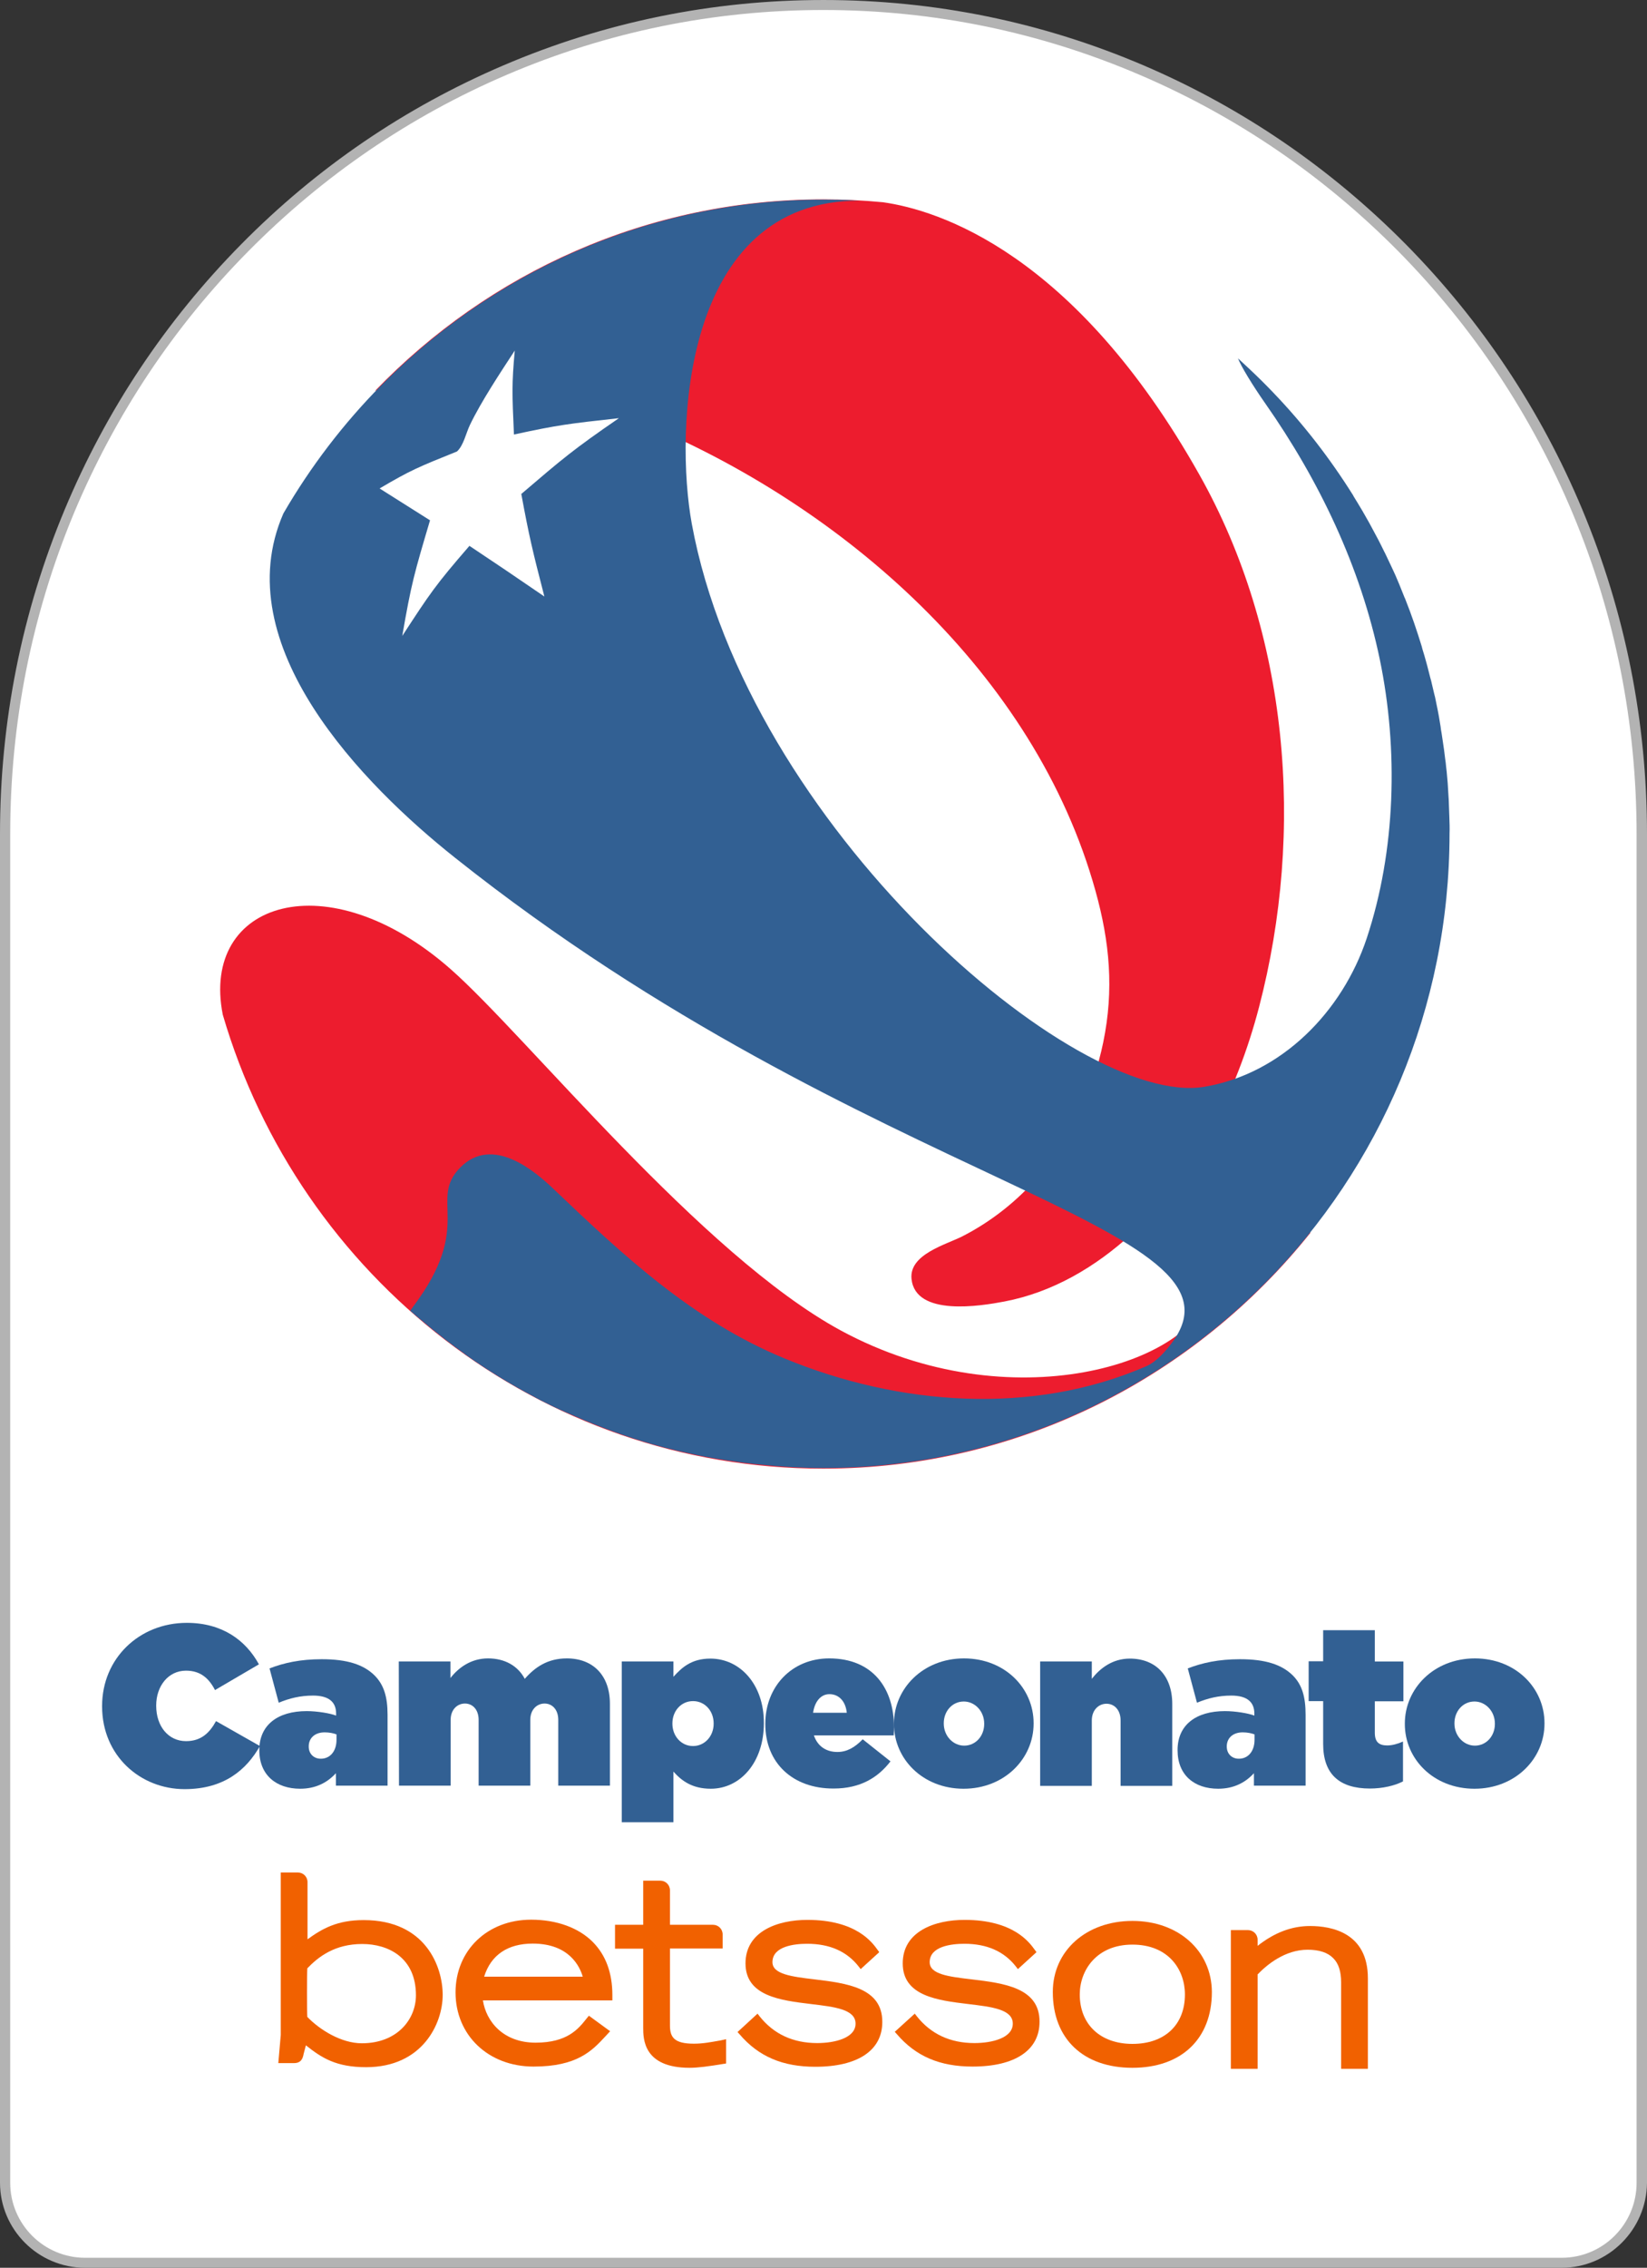
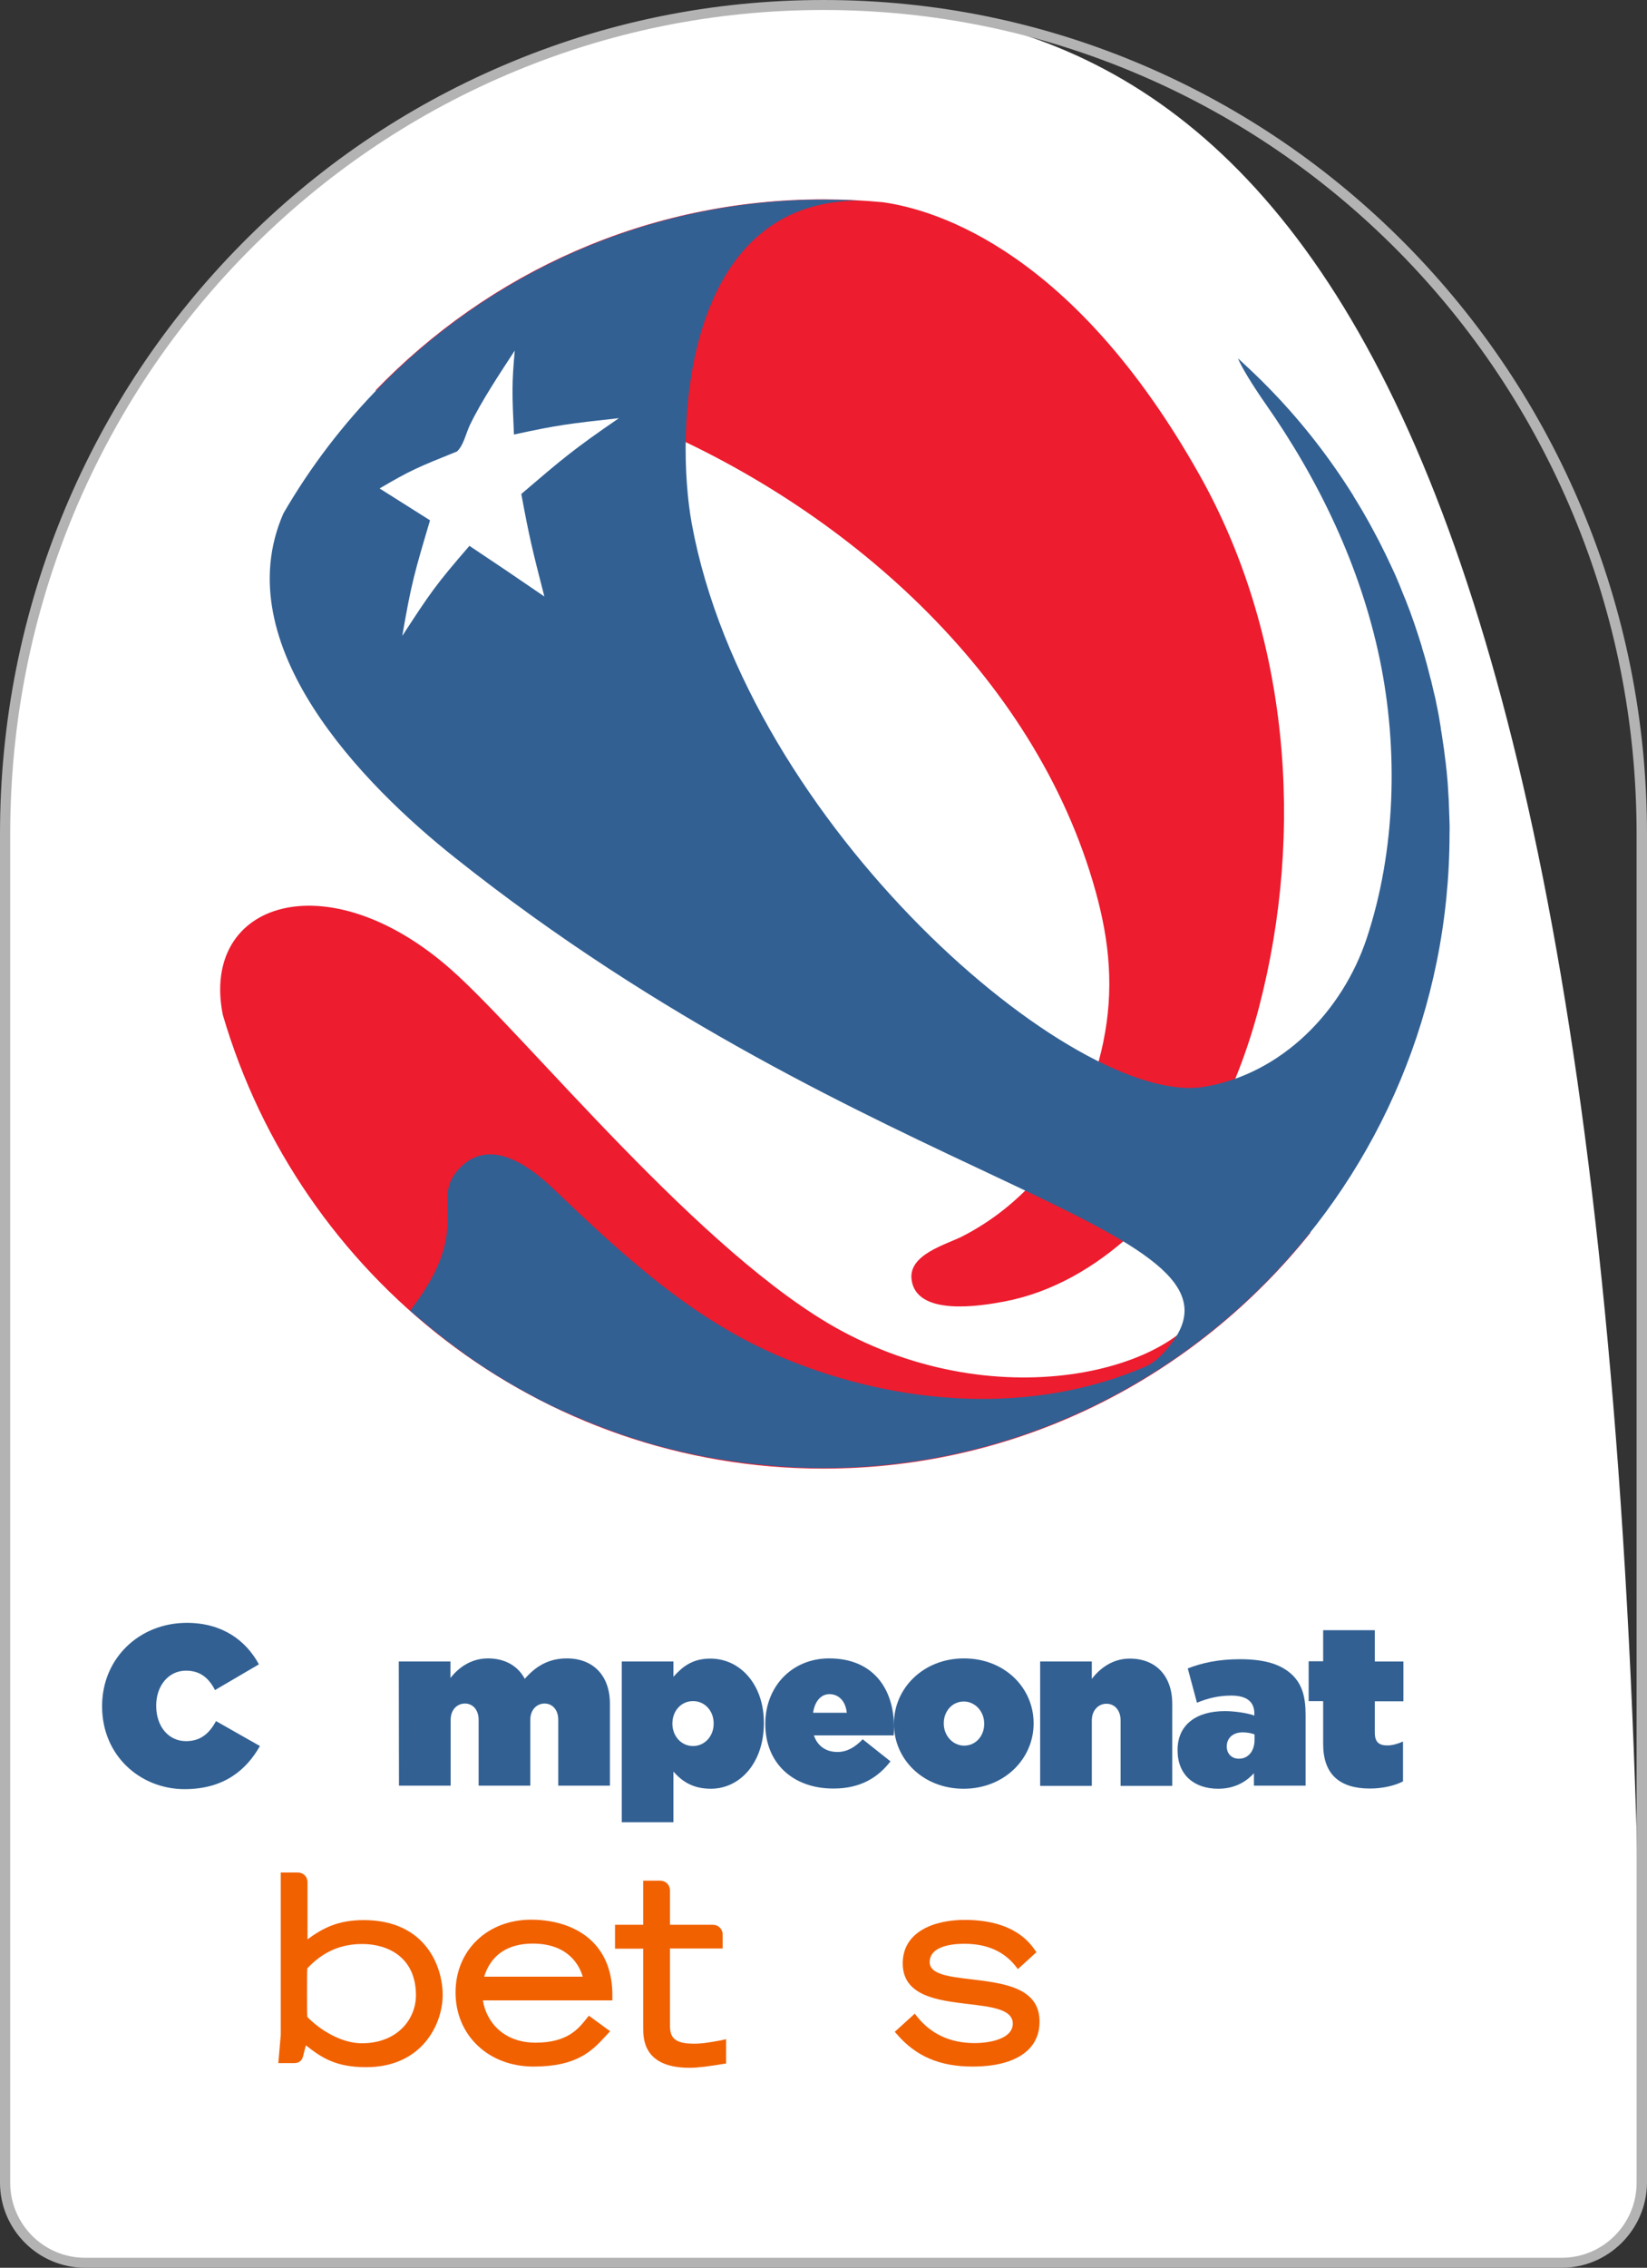
<svg xmlns="http://www.w3.org/2000/svg" version="1.1" id="Capa_2" x="0px" y="0px" width="375.119px" height="516.266px" viewBox="231.199 39.53 375.119 516.266" enable-background="new 231.199 39.53 375.119 516.266" xml:space="preserve">
  <rect x="231.199" y="39.53" width="375.119" height="516.266" fill="#333333" stroke="none" />
  <g>
    <g>
      <g>
        <g>
-           <path fill="#FFFFFF" d="M418.712,40.646c-102.918,0-186.351,84.502-186.351,188.723v307.035c0,10.045,8.139,18.23,18.23,18.23      h336.286c10.047,0,18.23-8.139,18.23-18.23V229.416C605.064,125.148,521.63,40.646,418.712,40.646z" />
+           <path fill="#FFFFFF" d="M418.712,40.646c-102.918,0-186.351,84.502-186.351,188.723v307.035c0,10.045,8.139,18.23,18.23,18.23      h336.286c10.047,0,18.23-8.139,18.23-18.23C605.064,125.148,521.63,40.646,418.712,40.646z" />
          <path fill="#B3B3B3" d="M586.878,555.796H250.592c-10.696,0-19.393-8.697-19.393-19.393V229.416      c0-25.625,4.976-50.506,14.743-73.898c9.44-22.602,22.974-42.925,40.181-60.365c17.208-17.44,37.251-31.113,59.621-40.693      c23.114-9.906,47.669-14.929,73.015-14.929c25.346,0,49.854,5.022,73.014,14.929c22.324,9.58,42.367,23.253,59.621,40.693      c17.209,17.44,30.742,37.763,40.182,60.365c9.768,23.393,14.742,48.273,14.742,73.898v307.035      C606.226,547.099,597.529,555.796,586.878,555.796z M418.712,41.809c-25.02,0-49.25,4.976-72.084,14.743      c-22.044,9.44-41.856,22.974-58.877,40.181c-17.021,17.208-30.369,37.298-39.716,59.621c-9.627,23.16-14.51,47.715-14.51,73.062      v307.035c0,9.393,7.627,17.066,17.068,17.066h336.286c9.395,0,17.068-7.627,17.068-17.066V229.416      c0-25.346-4.883-49.901-14.557-73.015c-9.348-22.323-22.695-42.414-39.67-59.621c-17.021-17.207-36.832-30.74-58.877-40.181      C467.962,46.785,443.732,41.809,418.712,41.809z" />
        </g>
        <path fill="#ED1C2E" d="M316.631,128.497c7.255-2.186,16.277-2.372,21.812-2.14c13.254,0.465,26.276,4.139,38.46,9.162     c46.321,19.068,90.036,57.296,103.801,106.825c3.256,11.673,4.232,22.509,1.768,34.461c-2.232,10.836-7.209,21.626-14.51,30.229     c-4.836,5.721-10.93,10.557-17.58,13.951c-3.766,1.906-12.137,4.094-11.58,9.674c0.885,8.65,15.766,6.186,21.162,5.162     c10.975-2.094,20.74-7.859,28.926-15.348c14.65-13.439,24.09-32.6,29.066-51.668c10.51-40.274,6.744-85.106-13.58-121.195     c-28.461-50.599-59.527-60.272-72.084-62.04c-4.465-0.418-8.977-0.651-13.58-0.651C378.67,84.92,342.535,101.616,316.631,128.497     z" />
        <path fill="#ED1C2E" d="M506.794,333.031c-3.162,16.975-45.482,30.275-84.082,9.395c-31.764-17.207-71.62-67.062-88.827-82.223     c-27.997-24.695-57.063-15.533-51.948,10.324c17.486,59.76,72.085,103.338,136.775,103.338     c44.832,0,84.828-20.975,110.965-53.715C518.283,317.265,511.771,306.291,506.794,333.031z" />
        <path fill="#326093" d="M561.3,225.509c0-0.418-0.047-0.837-0.047-1.255c-0.045-0.884-0.045-1.721-0.092-2.604     c-0.047-0.512-0.047-0.977-0.094-1.488c-0.047-0.791-0.092-1.581-0.139-2.325c-0.047-0.512-0.094-1.07-0.141-1.582     c-0.047-0.744-0.139-1.488-0.232-2.232c-0.047-0.512-0.092-1.07-0.186-1.582c-0.094-0.744-0.186-1.488-0.279-2.232     c-0.092-0.512-0.139-1.07-0.232-1.582c-0.094-0.744-0.232-1.441-0.326-2.186c-0.092-0.512-0.186-1.023-0.232-1.535     c-0.139-0.744-0.232-1.488-0.371-2.232c-0.094-0.512-0.186-0.977-0.279-1.488c-0.139-0.744-0.326-1.488-0.465-2.279     c-0.094-0.465-0.186-0.93-0.326-1.395c-0.186-0.791-0.371-1.581-0.559-2.372c-0.092-0.418-0.186-0.837-0.324-1.255     c-0.232-0.837-0.42-1.721-0.652-2.558c-0.092-0.325-0.186-0.697-0.277-1.023c-0.279-1.023-0.559-2-0.885-3.023     c-0.047-0.186-0.092-0.372-0.139-0.558c-1.117-3.627-2.326-7.208-3.721-10.696c-0.047-0.14-0.094-0.279-0.186-0.419     c-0.42-1.023-0.791-2-1.211-3.022c-0.092-0.233-0.186-0.419-0.277-0.651c-0.373-0.93-0.791-1.86-1.209-2.744     c-0.094-0.233-0.234-0.465-0.326-0.698c-0.418-0.884-0.838-1.767-1.256-2.651c-0.094-0.232-0.232-0.465-0.373-0.744     c-0.418-0.883-0.883-1.767-1.301-2.604c-0.141-0.232-0.232-0.465-0.373-0.697c-0.465-0.884-0.93-1.767-1.395-2.604     c-0.094-0.186-0.232-0.418-0.326-0.604c-0.512-0.93-1.023-1.814-1.535-2.697c-0.092-0.14-0.186-0.326-0.277-0.465     c-0.559-0.977-1.164-1.907-1.721-2.837c-0.047-0.093-0.094-0.186-0.141-0.279c-5.301-8.464-11.395-16.324-18.277-23.486l0,0     c-0.836-0.883-1.721-1.767-2.557-2.604l-0.047-0.046c-0.838-0.837-1.721-1.674-2.604-2.511l-0.047-0.046     c-0.885-0.837-1.814-1.674-2.697-2.511l0,0c0.604,1.674,3.348,6.185,6.186,10.231c12.324,17.58,21.717,37.251,26.09,58.226     c4.277,20.556,3.674,43.623-2.977,63.621c-5.535,16.603-19.348,30.833-37.02,33.764     c-29.299,4.836-104.035-59.435-116.684-128.171c-3.813-20.835-2.465-73.712,38.274-73.573c-2.697-0.139-5.441-0.232-8.185-0.232     c-52.459,0-98.314,28.694-123.102,71.434l0,0c-13.115,29.95,18.138,61.761,39.112,78.41     c94.269,74.969,183.747,83.619,163.144,110.545c-1.162,1.535-3.301,4.139-5.766,5.209c-25.904,11.254-56.32,8.977-82.41-1.813     c-20.695-8.559-36.414-23.16-52.552-38.555c-4.232-4.047-13.905-12.324-21.253-4.883s3.255,13.068-10.696,31.623     c-0.233,0.326-0.465,0.652-0.698,0.977l0,0c0.744,0.652,1.488,1.303,2.279,1.955c0.046,0.045,0.14,0.092,0.186,0.139     c0.744,0.605,1.488,1.256,2.232,1.859c0.093,0.094,0.186,0.141,0.279,0.232c0.744,0.605,1.488,1.164,2.232,1.768     c0.093,0.094,0.186,0.141,0.279,0.232c0.744,0.559,1.488,1.164,2.279,1.721c0.093,0.047,0.186,0.141,0.232,0.188     c0.791,0.557,1.582,1.162,2.372,1.721c0.046,0,0.046,0.045,0.093,0.092c5.023,3.582,10.325,6.838,15.813,9.721     c0.093,0.047,0.232,0.092,0.325,0.186c0.744,0.418,1.535,0.791,2.279,1.162c0.233,0.094,0.419,0.232,0.651,0.326     c0.698,0.373,1.442,0.697,2.139,1.023c0.279,0.139,0.558,0.279,0.837,0.371c0.697,0.326,1.395,0.652,2.093,0.932     c0.325,0.139,0.651,0.277,0.977,0.418c0.697,0.279,1.349,0.604,2.046,0.883c0.325,0.141,0.697,0.279,1.023,0.42     c0.651,0.277,1.349,0.557,2,0.789c0.372,0.141,0.744,0.279,1.07,0.42c0.651,0.232,1.302,0.512,2,0.744     c0.372,0.139,0.744,0.279,1.116,0.418c0.651,0.232,1.349,0.465,2,0.697c0.372,0.141,0.744,0.232,1.116,0.373     c0.698,0.232,1.395,0.465,2.046,0.65c0.279,0.094,0.604,0.186,0.883,0.279c1.442,0.465,2.93,0.883,4.372,1.256     c0.326,0.092,0.698,0.186,1.023,0.279c0.558,0.139,1.163,0.279,1.767,0.418c0.512,0.139,1.023,0.279,1.535,0.371     c0.558,0.141,1.116,0.234,1.674,0.373s1.116,0.232,1.674,0.371c0.558,0.094,1.069,0.232,1.627,0.326s1.163,0.232,1.721,0.326     c0.558,0.092,1.07,0.186,1.628,0.279c0.604,0.092,1.163,0.186,1.767,0.279c0.558,0.092,1.07,0.186,1.628,0.232     c0.604,0.092,1.209,0.186,1.813,0.277c0.512,0.094,1.07,0.141,1.582,0.188c0.604,0.092,1.255,0.139,1.907,0.232     c0.511,0.047,1.023,0.092,1.535,0.139c0.651,0.047,1.302,0.141,1.953,0.186c0.512,0.047,0.977,0.094,1.488,0.141     c0.698,0.047,1.395,0.092,2.093,0.139c0.465,0.047,0.93,0.047,1.395,0.094c0.791,0.047,1.535,0.047,2.326,0.094     c0.372,0,0.791,0.045,1.163,0.045c1.163,0.047,2.372,0.047,3.534,0.047c78.781,0,142.635-64.689,142.635-144.495     C561.394,228.113,561.347,226.811,561.3,225.509z" />
        <path fill="#FFFFFF" d="M335.28,142.309c-8.883,3.581-10.51,4.232-17.626,8.418c4.418,2.79,6.278,3.953,11.487,7.255     c-3.581,12.091-4.232,14.231-6.325,26.322c6.372-9.766,7.488-11.487,15.301-20.509c7.115,4.744,9.255,6.186,17.068,11.534     c-2.744-10.65-3.441-13.533-5.255-23.346c9.581-8.185,11.813-10.092,22.23-17.254c-11.44,1.256-13.813,1.535-23.904,3.721     c-0.418-9.395-0.511-11.348,0.186-19.114c-3.255,4.976-7.673,11.626-10.231,16.975C337.327,138.17,336.769,140.96,335.28,142.309     " />
        <ellipse fill="none" cx="418.712" cy="229.415" rx="142.635" ry="144.495" />
      </g>
    </g>
    <g>
      <g>
        <rect x="254.452" y="409.72" fill="none" width="328.52" height="44.182" />
      </g>
    </g>
    <g>
      <path fill="#326093" d="M254.452,427.998v-0.094c0-10.836,8.464-18.928,19.3-18.928c7.999,0,13.394,3.906,16.417,9.441    l-9.999,5.859c-1.349-2.605-3.255-4.418-6.604-4.418c-4.093,0-6.79,3.58-6.79,7.906v0.092c0,4.697,2.791,8.047,6.79,8.047    c3.441,0,5.348-1.861,6.836-4.559l9.999,5.674c-3.069,5.395-8.139,9.813-17.161,9.813    C263.195,446.832,254.452,439.251,254.452,427.998z" />
-       <path fill="#326093" d="M290.262,437.996v-0.092c0-5.674,4.186-8.838,10.79-8.838c2.372,0,5.441,0.512,6.697,1.023v-0.465    c0-2.604-1.627-4.092-5.255-4.092c-2.883,0-5.348,0.604-7.813,1.627l-2.093-7.813c3.255-1.256,6.976-2.094,11.906-2.094    c5.767,0,9.487,1.211,11.999,3.676c2.139,2.139,2.977,4.883,2.977,8.975v16.139h-11.766v-2.838    c-1.953,2.139-4.604,3.535-8.139,3.535C294.122,446.74,290.262,443.623,290.262,437.996z M307.842,435.578v-1.209    c-0.698-0.279-1.721-0.465-2.698-0.465c-2.325,0-3.627,1.395-3.627,3.162v0.094c0,1.674,1.209,2.742,2.697,2.742    C306.307,439.949,307.842,438.275,307.842,435.578z" />
      <path fill="#326093" d="M322.026,417.765h11.766v3.768c1.814-2.326,4.651-4.465,8.557-4.465c3.813,0,6.79,1.674,8.371,4.65    c2.372-2.697,5.255-4.65,9.581-4.65c6.046,0,9.813,3.953,9.813,10.324v18.65h-11.766v-14.977c0-2.371-1.395-3.721-3.116-3.721    s-3.255,1.35-3.255,3.721v14.977H340.21v-14.977c0-2.371-1.395-3.721-3.116-3.721c-1.721,0-3.255,1.35-3.255,3.721v14.977h-11.766    L322.026,417.765L322.026,417.765z" />
      <path fill="#326093" d="M372.811,417.765h11.766v3.488c1.906-2.092,4.092-4.139,8.417-4.139c6.836,0,12.185,5.953,12.185,14.604    v0.092c0,8.977-5.395,14.93-12.092,14.93c-4.278,0-6.697-1.861-8.51-3.906v11.533h-11.766V417.765z M393.739,431.951v-0.094    c0-2.836-2-5.068-4.697-5.068s-4.697,2.232-4.697,5.068v0.094c0,2.789,2,5.068,4.697,5.068    C391.692,437.019,393.739,434.787,393.739,431.951z" />
      <path fill="#326093" d="M405.505,432.042v-0.092c0-8.465,6.046-14.883,14.556-14.883c10.046,0,14.743,6.977,14.743,15.58    c0,0.604,0,1.348-0.047,1.953h-18.184c0.837,2.465,2.791,3.768,5.348,3.768c2.139,0,3.906-0.977,5.768-2.885l6.324,5.023    c-2.791,3.627-6.789,6.186-12.929,6.186C411.783,446.74,405.505,440.88,405.505,432.042z M424.06,429.439    c-0.279-2.697-1.859-4.232-3.952-4.232c-1.954,0-3.349,1.674-3.721,4.232H424.06z" />
      <path fill="#326093" d="M434.804,431.998v-0.094c0-8,6.65-14.836,15.951-14.836s15.859,6.744,15.859,14.742v0.094    c0,7.998-6.65,14.836-15.953,14.836C441.408,446.74,434.804,439.996,434.804,431.998z M455.359,431.998v-0.094    c0-2.791-2.092-5.023-4.65-5.023c-2.65,0-4.557,2.232-4.557,4.93v0.094c0,2.791,2.092,5.023,4.65,5.023    C453.453,436.927,455.359,434.695,455.359,431.998z" />
      <path fill="#326093" d="M468.103,417.765h11.766v3.953c1.813-2.324,4.65-4.604,8.65-4.604c5.953,0,9.672,3.953,9.672,10.324    v18.648h-11.766v-14.881c0-2.418-1.441-3.814-3.209-3.814s-3.348,1.396-3.348,3.814v14.881h-11.766V417.765L468.103,417.765z" />
      <path fill="#326093" d="M499.402,437.996v-0.092c0-5.674,4.186-8.838,10.789-8.838c2.371,0,5.441,0.512,6.697,1.023v-0.465    c0-2.604-1.629-4.092-5.256-4.092c-2.883,0-5.348,0.604-7.813,1.627l-2.094-7.813c3.256-1.256,6.977-2.094,11.906-2.094    c5.766,0,9.486,1.211,11.998,3.676c2.139,2.139,2.93,4.883,2.93,8.975v16.139h-11.766v-2.838    c-1.953,2.139-4.604,3.535-8.139,3.535C503.214,446.74,499.402,443.623,499.402,437.996z M516.933,435.578v-1.209    c-0.697-0.279-1.721-0.465-2.697-0.465c-2.324,0-3.627,1.395-3.627,3.162v0.094c0,1.674,1.209,2.742,2.697,2.742    C515.4,439.949,516.933,438.275,516.933,435.578z" />
      <path fill="#326093" d="M532.56,436.554v-9.766h-3.303v-9.068h3.303v-7.07h11.766v7.115h6.512v9.07h-6.512v7.16    c0,2.141,0.977,2.885,2.838,2.885c1.068,0,2.324-0.326,3.58-0.885v9.07c-1.859,0.977-4.65,1.627-7.533,1.627    C536.281,446.693,532.56,443.437,532.56,436.554z" />
-       <path fill="#326093" d="M551.162,431.998v-0.094c0-8,6.65-14.836,15.953-14.836c9.301,0,15.857,6.744,15.857,14.742v0.094    c0,7.998-6.65,14.836-15.951,14.836S551.162,439.996,551.162,431.998z M571.671,431.998v-0.094c0-2.791-2.092-5.023-4.65-5.023    c-2.65,0-4.559,2.232-4.559,4.93v0.094c0,2.791,2.094,5.023,4.652,5.023C569.765,436.927,571.671,434.695,571.671,431.998z" />
    </g>
    <g>
      <g>
        <path fill="#F16100" d="M325.933,493.757c0,5.441-4.232,10.928-12.324,10.928c-4.651,0-9.534-3.021-12.417-5.998     c-0.093-1.023-0.093-9.906,0-11.068c2.511-2.605,6.231-5.535,12.51-5.535C319.607,482.083,325.933,485.154,325.933,493.757      M314.027,476.642c-6.046,0-9.441,1.953-12.789,4.373v-13.023c0-1.209-0.977-2.186-2.186-2.186h-3.906v36.973l-0.558,6.418h2.697     c0.046,0,0.884,0,0.884,0c1.627,0,2-1.068,2.186-2.092l0.512-1.953c3.674,2.93,6.976,4.975,13.719,4.975     c12.789,0,17.44-9.859,17.44-16.463C332.025,487.339,328.211,476.642,314.027,476.642" />
        <path fill="#F16100" d="M341.466,489.525c1.535-4.93,5.348-7.533,11.068-7.533c8.371,0,10.743,5.301,11.394,7.533H341.466z      M352.162,476.55c-9.952,0-17.208,6.975-17.208,16.555c0,9.768,7.488,16.883,17.766,16.883c9.952,0,13.347-3.627,16.324-6.836     l1.116-1.209l-4.837-3.535l-0.604,0.744c-1.814,2.279-4.325,5.395-11.534,5.395c-7.348,0-11.254-4.789-11.999-9.627h29.485     v-1.209c0-5.023-1.488-9.068-4.418-12.045C363.044,478.41,358.022,476.55,352.162,476.55" />
        <path fill="#F16100" d="M389.228,504.779c-4.558,0-5.441-1.535-5.441-4.186v-17.486h11.999v-3.209     c0-1.209-0.977-2.186-2.186-2.186h-9.813v-7.859c0-1.209-0.977-2.186-2.186-2.186h-3.907v10.045h-6.418v5.441h6.418v17.951     c0,2.512,0,9.162,10.557,9.162c1.953,0,4.325-0.326,7.72-0.885l0.605-0.092v-5.535l-1.256,0.279     C392.948,504.453,391.274,504.779,389.228,504.779" />
-         <path fill="#F16100" d="M416.666,490.13c-5.115-0.605-9.534-1.164-9.534-3.908c0-3.627,4.976-4.186,7.906-4.186     c5.116,0,9.021,1.721,11.719,5.162l0.467,0.605l4.23-3.859l-0.371-0.512c-1.209-1.674-4.838-6.836-15.999-6.836     c-6.79,0-14.091,2.604-14.091,9.904c0,7.441,7.953,8.418,14.928,9.256c5.441,0.65,10.138,1.209,10.138,4.465     c0,3.254-4.697,4.418-8.743,4.418c-5.488,0-9.906-2.047-13.115-6.094l-0.465-0.604l-4.558,4.186l0.465,0.512     c4.325,5.068,9.813,7.395,17.254,7.395c9.673,0,15.253-3.721,15.253-10.186C432.199,491.99,423.921,491.013,416.666,490.13" />
        <path fill="#F16100" d="M452.476,490.13c-5.115-0.605-9.533-1.117-9.533-3.908c0-3.627,4.975-4.186,7.906-4.186     c5.115,0,9.021,1.721,11.719,5.162l0.465,0.605l4.232-3.859l-0.373-0.512c-1.209-1.674-4.836-6.836-15.998-6.836     c-6.789,0-14.09,2.604-14.09,9.904c0,7.441,7.951,8.418,14.928,9.256c5.441,0.65,10.139,1.209,10.139,4.465     c0,3.254-4.697,4.418-8.744,4.418c-5.486,0-9.904-2.047-13.113-6.094l-0.467-0.604l-4.557,4.139l0.465,0.512     c4.326,5.068,9.813,7.395,17.254,7.395c9.674,0,15.254-3.721,15.254-10.186C468.009,491.99,459.777,491.013,452.476,490.13" />
-         <path fill="#F16100" d="M501.076,493.572c0,6.93-4.605,11.254-11.953,11.254c-7.301,0-11.998-4.418-11.998-11.254     c0-5.441,3.768-11.348,11.998-11.348C497.355,482.224,501.076,487.943,501.076,493.572 M489.123,476.83     c-10.51,0-18.137,6.789-18.137,16.184c0,10.65,6.93,17.254,18.137,17.254c11.162,0,18.092-6.604,18.092-17.254     C507.167,483.619,499.587,476.83,489.123,476.83" />
-         <path fill="#F16100" d="M529.583,477.992c-4.186,0-8.092,1.488-11.953,4.512v-1.396c0-1.209-0.977-2.186-2.186-2.186h-3.906     V510.5h6.092v-21.486c2.047-2.139,6.186-5.627,11.395-5.627c2.65,0,4.605,0.65,5.859,1.953c1.211,1.209,1.768,3.07,1.768,5.441     V510.5h6.094v-20.602C542.746,479.527,534.513,477.992,529.583,477.992" />
      </g>
    </g>
  </g>
</svg>